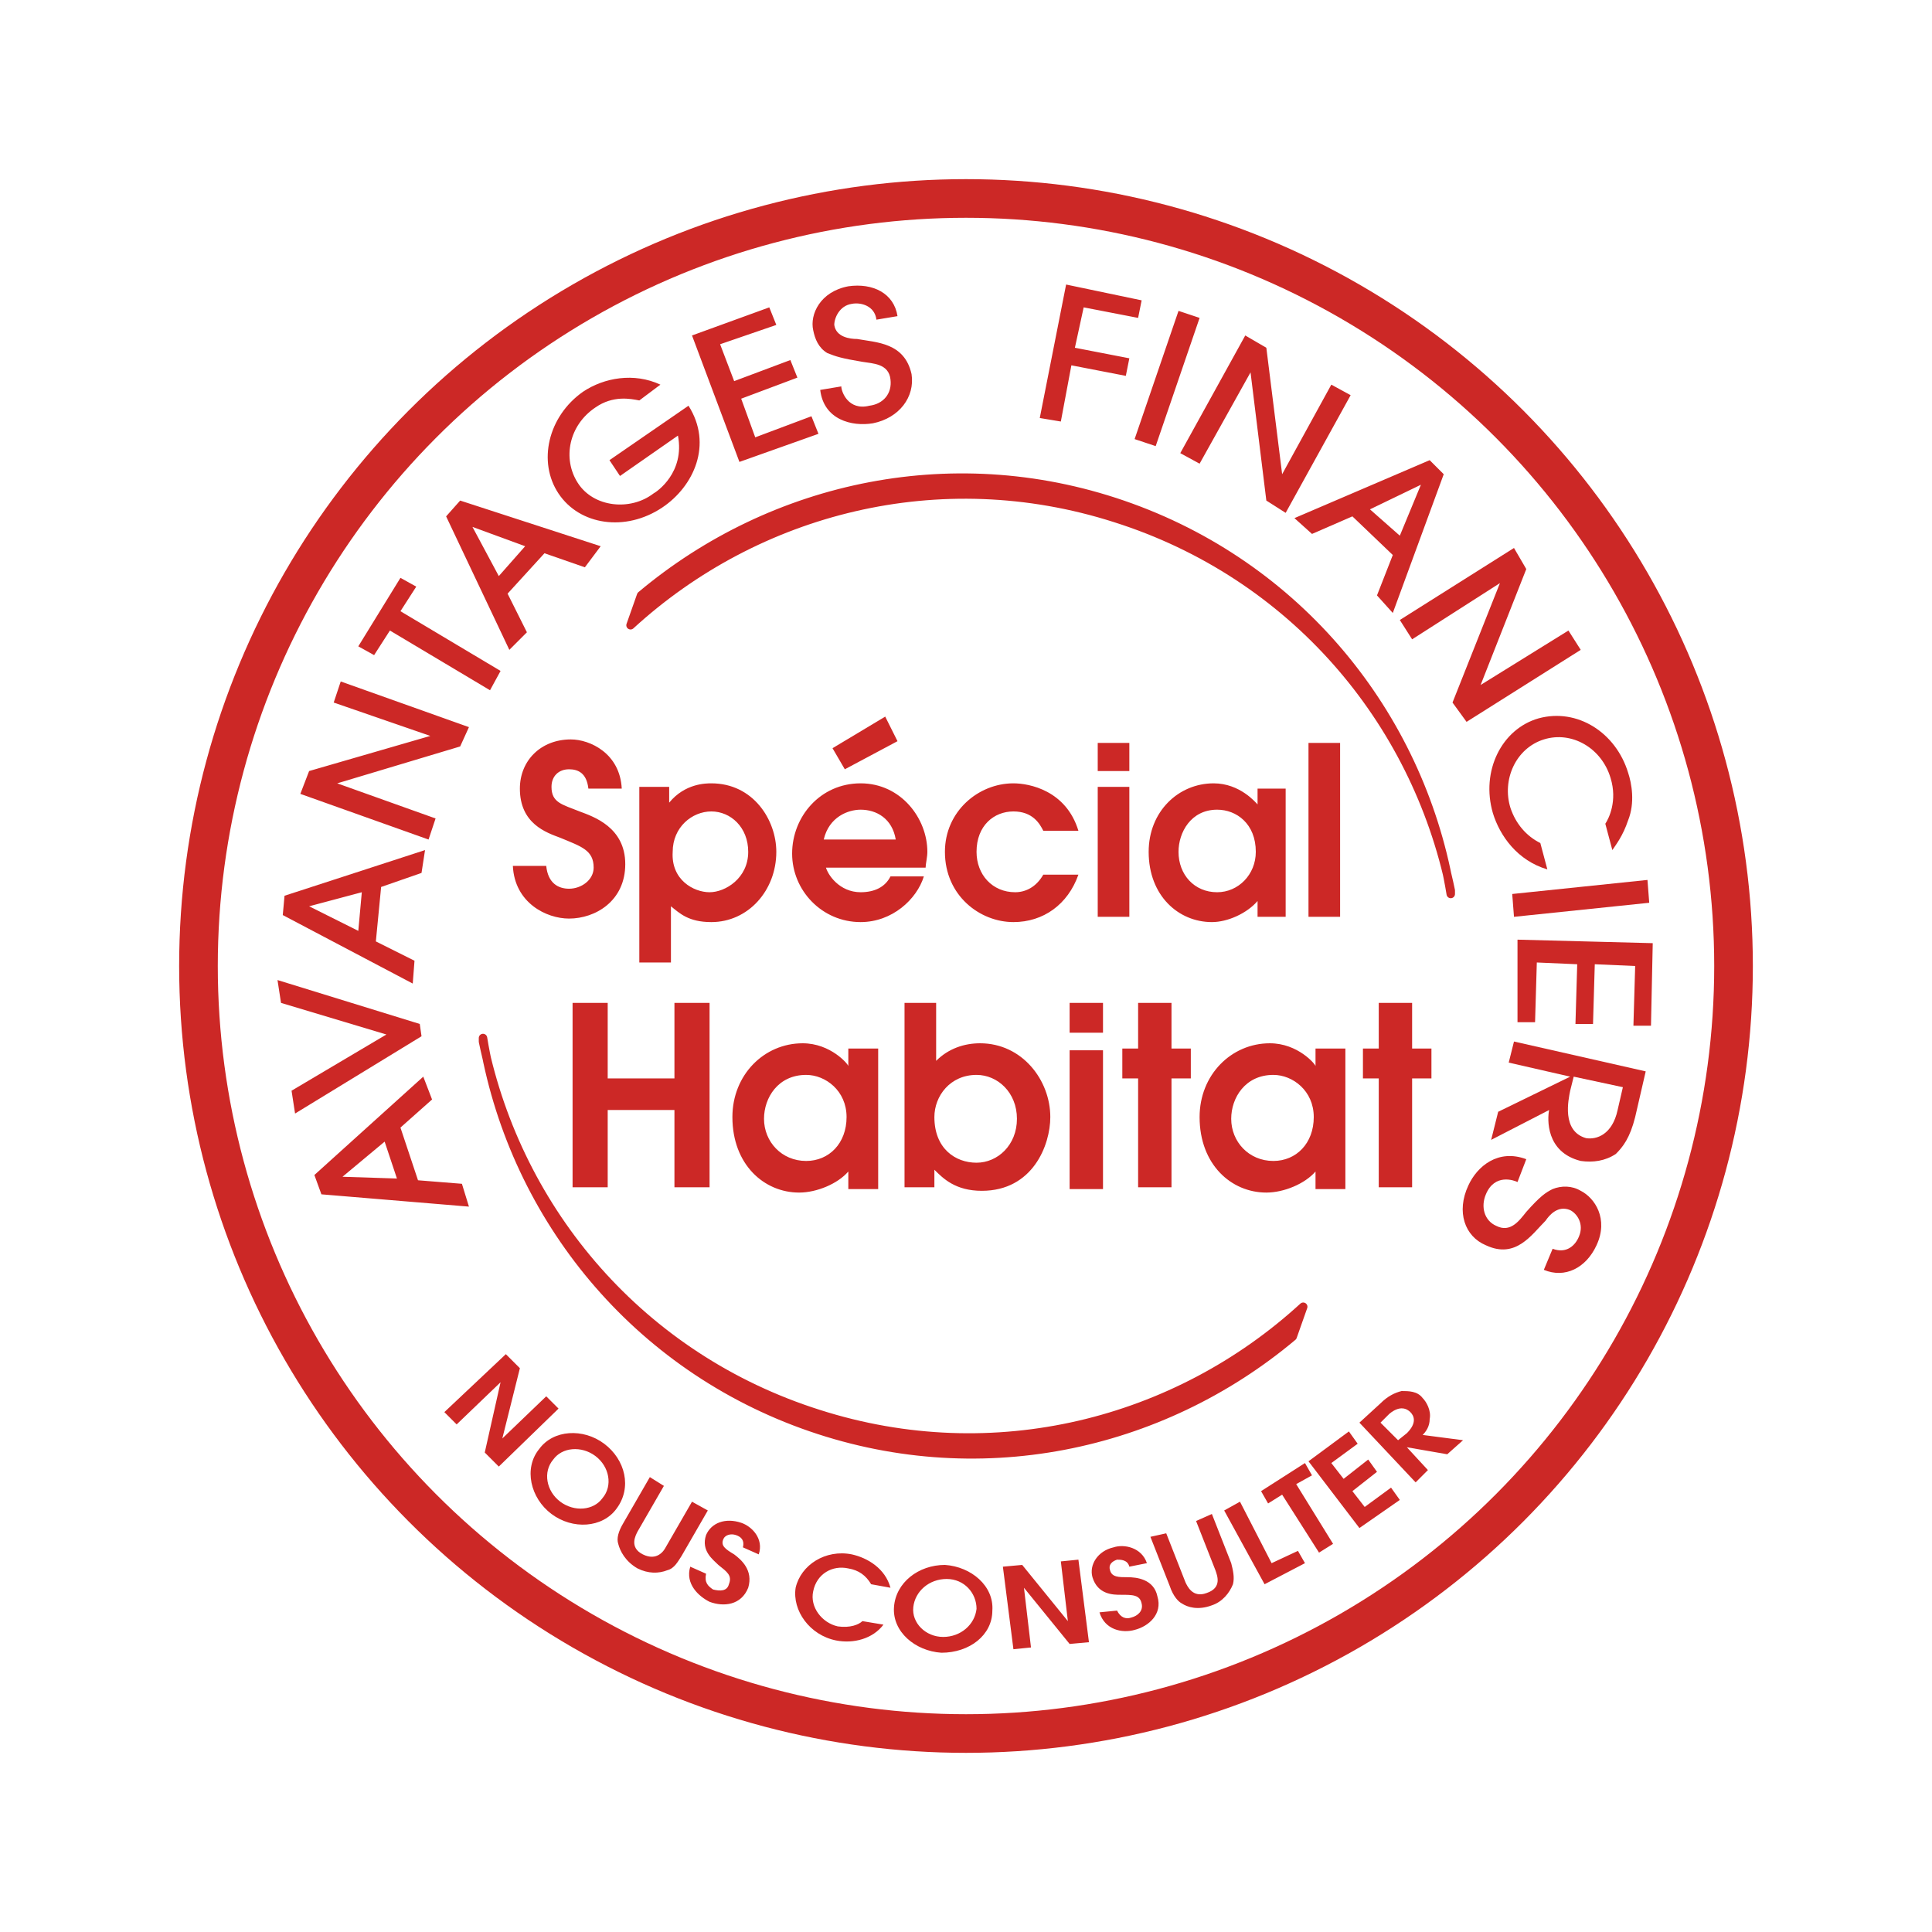
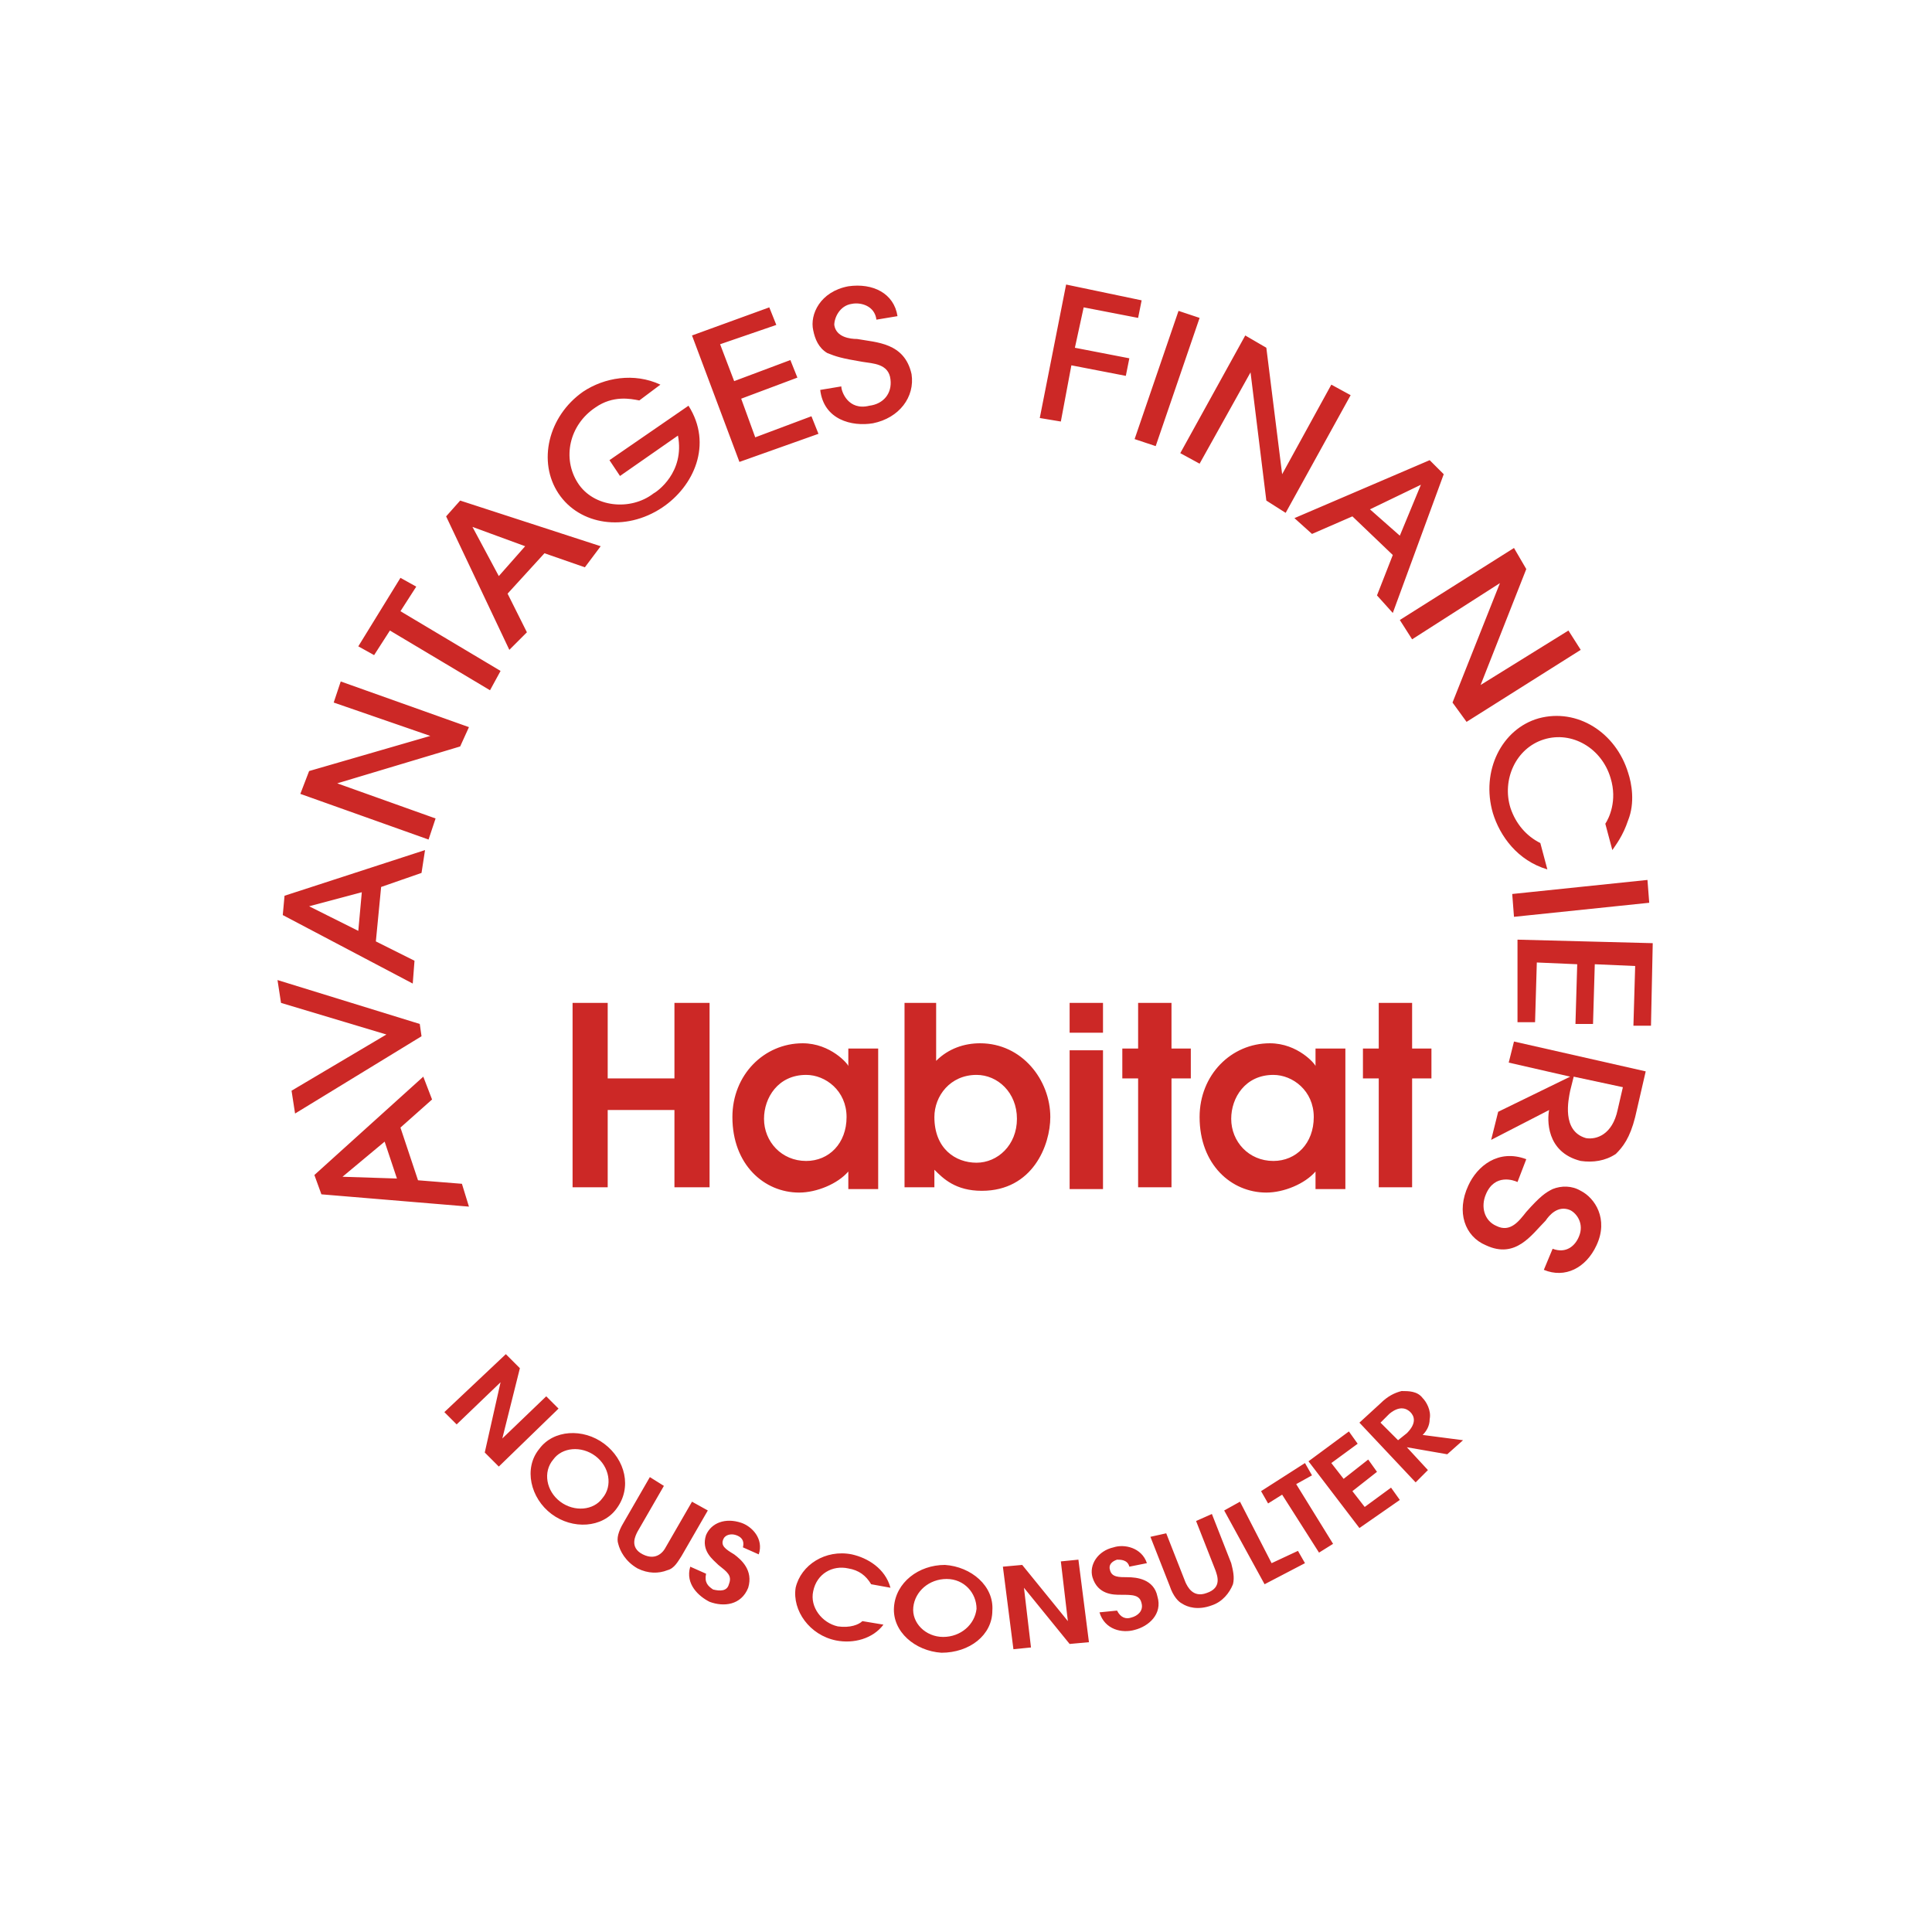
<svg xmlns="http://www.w3.org/2000/svg" xmlns:xlink="http://www.w3.org/1999/xlink" id="Calque_1" viewBox="0 0 110 110">
  <style>.st1,.st2{fill:#cc2826}.st2{stroke:#cc2826;stroke-width:.481;stroke-linecap:round;stroke-linejoin:round;stroke-miterlimit:10}</style>
  <defs>
    <path id="SVGID_1_" d="M26.9 32.1h52.5v52.5H26.9z" />
  </defs>
  <clipPath id="SVGID_2_">
    <use xlink:href="#SVGID_1_" overflow="visible" />
  </clipPath>
  <circle cx="55.1" cy="54.9" r="38.6" fill="none" />
  <path class="st1" d="M28.8 77.1l.8.8-1 4 2.5-2.4.7.7-3.4 3.3-.8-.8.9-4-2.5 2.4-.7-.7 3.5-3.3zM34.4 82.2c1.2.9 1.6 2.5.7 3.7-.8 1.1-2.5 1.2-3.7.3-1.2-.9-1.6-2.6-.7-3.7.8-1.1 2.5-1.2 3.7-.3zm-2.5 3.3c.8.6 1.9.5 2.4-.2.6-.7.4-1.8-.4-2.4-.8-.6-1.9-.5-2.4.2-.6.7-.4 1.8.4 2.4zM37.8 84.6l-1.5 2.6c-.1.2-.5.9.3 1.3s1.2-.2 1.3-.4l1.5-2.6.9.5-1.5 2.6c-.2.3-.4.7-.8.8-.5.2-1.1.2-1.7-.1-.7-.4-1-1-1.1-1.4-.1-.3 0-.7.3-1.2l1.5-2.6.8.5zM40.2 89.6c-.1.5.1.7.4.9.4.1.8.1.9-.3.2-.5-.1-.7-.6-1.1-.3-.3-1-.8-.7-1.7.3-.7 1.1-1 2-.7.6.2 1.3.9 1 1.8l-.9-.4c.1-.4-.1-.6-.4-.7-.3-.1-.6 0-.7.2-.2.4.1.6.6.9.4.3 1.1.9.8 1.9-.4 1-1.4 1.1-2.2.8-.6-.3-1.4-1-1.1-2l.9.4zM50.3 92.5c-.6.8-1.7 1.1-2.7.9-1.5-.3-2.5-1.7-2.3-3 .3-1.3 1.7-2.2 3.2-1.9.9.2 1.9.8 2.2 1.9l-1.1-.2c-.3-.5-.7-.8-1.3-.9-.9-.2-1.8.3-2 1.3-.2.9.5 1.8 1.4 2 .7.1 1.2-.1 1.4-.3l1.2.2zM53.8 89.1c1.5.1 2.8 1.2 2.7 2.6 0 1.4-1.3 2.4-2.9 2.4-1.5-.1-2.8-1.2-2.7-2.6.1-1.4 1.4-2.4 2.9-2.4zm-.1 4.1c1 0 1.8-.7 1.9-1.6 0-.9-.7-1.7-1.7-1.7s-1.8.7-1.9 1.6c-.1.9.7 1.7 1.7 1.7zM57.1 89.2l1.1-.1 2.6 3.2-.4-3.4 1-.1.6 4.7-1.1.1-2.6-3.2.4 3.4-1 .1-.6-4.7zM63.6 91.7c.2.4.5.5.8.4.4-.1.7-.4.6-.8-.1-.5-.5-.5-1.2-.5-.4 0-1.3 0-1.6-1-.2-.7.3-1.5 1.2-1.7.6-.2 1.6 0 1.9.9l-1 .2c-.1-.4-.5-.4-.7-.4-.3.1-.5.3-.4.6.1.4.5.4 1 .4s1.5.1 1.7 1.1c.3 1-.5 1.7-1.3 1.9-.7.2-1.7 0-2-1l1-.1zM66.4 87.3l1.1 2.8c.1.2.4.9 1.2.6.9-.3.6-1 .5-1.3l-1.1-2.8.9-.4 1.1 2.8c.1.4.2.8.1 1.2-.2.5-.6 1-1.2 1.2-.8.3-1.4.1-1.7-.1-.2-.1-.5-.4-.7-1l-1.1-2.8.9-.2zM69.7 86l.9-.5 1.8 3.5 1.5-.7.4.7-2.3 1.2-2.3-4.2zM73 85.1l-.8.5-.4-.7 2.5-1.6.4.7-.9.5 2.1 3.4-.8.5-2.1-3.3zM74.5 83.2l2.3-1.7.5.7-1.5 1.1.7.9 1.4-1.1.5.7-1.4 1.1.7.9 1.5-1.1.5.7-2.3 1.6-2.9-3.8zM77.4 81l1.2-1.1c.4-.4.8-.6 1.2-.7.4 0 .9 0 1.2.4.2.2.5.7.4 1.2 0 .4-.2.7-.4.9l2.3.3-.9.8-2.3-.4 1.2 1.3-.7.7-3.2-3.4zm2.2 1l.5-.4c.6-.6.4-1 .2-1.2-.2-.2-.6-.4-1.2.1l-.5.5 1 1z" />
  <g>
    <path class="st1" d="M24.6 62.6l-1.8 1.6 1 3 2.5.2.4 1.3-8.4-.7-.4-1.1 6.2-5.6.5 1.3zM21.9 65l-2.4 2 3.1.1-.7-2.1zM24 59l-7.2 4.4-.2-1.3 5.4-3.2-6-1.8-.2-1.3 8.1 2.5.1.7zM24 49.7l-2.3.8-.3 3.1 2.2 1.1-.1 1.3-7.4-3.9.1-1.1 8-2.6-.2 1.3zm-3.4 1.1l-3 .8 2.8 1.4.2-2.2zM26.2 42.5l-7 2.1 5.6 2-.4 1.2-7.3-2.6.5-1.3 6.9-2L19 40l.4-1.2 7.3 2.6-.5 1.1zM27.9 39.3l-5.7-3.4-.9 1.4-.9-.5 2.4-3.9.9.5-.9 1.4 5.7 3.4-.6 1.1zM33.3 32.3l-2.3-.8-2.1 2.3L30 36l-1 1-3.6-7.6.8-.9 8 2.6-.9 1.2zm-3.4-1.2l-3-1.1 1.5 2.8 1.5-1.7zM36.4 22.8c-.5-.1-1.5-.3-2.5.4-1.5 1-1.9 2.9-1 4.3.9 1.4 3 1.6 4.3.6.2-.1 1.8-1.2 1.4-3.3l-3.3 2.3-.6-.9 4.5-3.1c1.4 2.2.3 4.6-1.5 5.8-2.1 1.4-4.7 1-5.9-.8-1.2-1.8-.6-4.4 1.4-5.8 1.2-.8 2.9-1.1 4.4-.4l-1.2.9zM42.1 26.3l-2.7-7.2 4.4-1.6.4 1-3.2 1.1.8 2.1 3.2-1.2.4 1-3.2 1.2.8 2.2 3.2-1.2.4 1-4.5 1.6zM47.9 22c0 .3.4 1.4 1.6 1.1.8-.1 1.3-.7 1.2-1.5-.1-.9-1-.9-1.6-1-1.2-.2-1.5-.3-2-.5-.5-.3-.7-.8-.8-1.3-.2-.9.4-2.2 2-2.5 1.4-.2 2.6.4 2.8 1.7l-1.2.2c-.1-.8-.9-1-1.4-.9-.7.1-1 .8-1 1.2.1.7.9.8 1.3.8 1.1.2 2.7.2 3.1 2 .2 1.3-.7 2.5-2.2 2.8-1.2.2-2.8-.2-3-1.9l1.2-.2zM59.2 23.8l1.5-7.6 4.3.9-.2 1-3.1-.6-.5 2.3 3.1.6-.2 1-3.1-.6-.6 3.2-1.2-.2zM64.6 25l2.5-7.3 1.2.4-2.5 7.3-1.2-.4zM72.1 28.5l-.9-7.3-2.9 5.2-1.1-.6 3.7-6.7 1.2.7.9 7.2 2.8-5.1 1.1.6-3.7 6.7-1.1-.7zM78.4 33.9l.9-2.3-2.3-2.2-2.3 1-1-.9 7.7-3.3.8.8-2.9 7.9-.9-1zm1.3-3.4l1.2-2.9L78 29l1.7 1.5zM82.7 40l2.7-6.8-5 3.2-.7-1.1 6.5-4.1.7 1.2-2.6 6.6 5-3.1.7 1.1-6.5 4.1-.8-1.1zM91.4 46.9c.2-.3.7-1.3.3-2.6-.5-1.7-2.2-2.7-3.8-2.2-1.6.5-2.4 2.3-1.9 3.9.3.9.9 1.6 1.7 2l.4 1.5c-1.7-.5-2.7-1.9-3.1-3.2-.7-2.4.5-4.8 2.6-5.4 2.2-.6 4.4.8 5.1 3.1.2.6.4 1.7 0 2.7-.3.9-.7 1.4-.9 1.7l-.4-1.5zM86.1 50.9l7.7-.8.1 1.3-7.7.8-.1-1.3zM86.4 53.5l7.7.2-.1 4.7h-1l.1-3.4-2.3-.1-.1 3.4h-1l.1-3.4-2.3-.1-.1 3.4h-1v-4.7zM85.3 63.3l4.1-2-3.5-.8.3-1.2 7.5 1.7-.6 2.6c-.3 1.2-.7 1.7-1.1 2.1-.6.4-1.3.5-2 .4-2-.5-1.9-2.4-1.8-2.9l-3.3 1.7.4-1.6zm4.3-2l-.2.8c-.1.5-.5 2.3.9 2.7.6.1 1.5-.2 1.8-1.6l.3-1.3-2.8-.6zM86.4 67.3c-.2-.1-1.3-.5-1.8.7-.3.7-.1 1.5.6 1.8.8.4 1.3-.3 1.7-.8.8-.9 1.1-1.1 1.5-1.3.5-.2 1.1-.2 1.6.1.8.4 1.6 1.6.9 3.1-.6 1.3-1.8 1.9-3 1.4l.5-1.2c.8.3 1.3-.2 1.5-.7.3-.7-.1-1.3-.5-1.5-.7-.3-1.2.3-1.4.6-.8.8-1.7 2.2-3.4 1.4-1.2-.5-1.7-1.9-1-3.4.5-1.1 1.7-2.1 3.3-1.5l-.5 1.3z" />
  </g>
-   <path class="st2" d="M36.5 33.9c7.5-6.3 18-8.6 27.9-5 9.9 3.6 16.6 12.2 18.2 22v-.2c-2-9.7-9-18-19.1-21.2-10-3.2-20.4-.5-27.6 6.1l.6-1.7zM73.6 76.1c-7.5 6.3-18 8.6-27.9 5-9.9-3.6-16.6-12.2-18.2-22v.2c2 9.7 9 18 19.1 21.2 10 3.2 20.4.5 27.6-6.1l-.6 1.7z" />
  <g>
-     <path class="st1" d="M31.1 49.3c.1 1 .7 1.3 1.3 1.3.7 0 1.4-.5 1.4-1.2 0-1-.7-1.2-1.9-1.7-.8-.3-2.3-.8-2.3-2.8 0-1.6 1.2-2.8 2.9-2.8 1.1 0 2.8.8 2.9 2.8h-1.9c-.1-.9-.6-1.1-1.1-1.1-.6 0-1 .4-1 1 0 .9.6 1 1.6 1.4.8.3 2.6.9 2.6 3s-1.7 3.1-3.2 3.1c-1.3 0-3.1-.9-3.2-3h1.9zM36.5 44.8h1.6v.9c.9-1.1 2.1-1.1 2.4-1.1 2.4 0 3.7 2.1 3.7 3.9 0 2.2-1.6 4-3.7 4-1.3 0-1.8-.5-2.3-.9v3.2h-1.8v-10zm3.9 6c.9 0 2.2-.8 2.2-2.3 0-1.4-1-2.3-2.1-2.3s-2.2.9-2.2 2.3c-.1 1.6 1.2 2.3 2.1 2.3zM47 49.3c.1.5.8 1.5 2 1.5.8 0 1.4-.3 1.7-.9h1.9c-.4 1.3-1.8 2.6-3.6 2.6-2.2 0-3.9-1.8-3.9-3.9 0-2.1 1.6-4 3.9-4s3.8 2 3.8 3.9c0 .3-.1.7-.1.9H47zm4-1.5c-.2-1.2-1.1-1.7-2-1.7-.7 0-1.8.4-2.1 1.7H51zm-3.6-5.2l3-1.8.7 1.4-3 1.6-.7-1.2zM61.4 49.8c-.6 1.7-2 2.7-3.7 2.7-1.9 0-3.9-1.5-3.9-4 0-2.3 1.9-3.9 3.9-3.9.9 0 3 .4 3.7 2.7h-2c-.2-.4-.6-1.1-1.7-1.1s-2.1.8-2.1 2.3c0 1.3.9 2.3 2.2 2.3.6 0 1.2-.3 1.6-1h2zM62.5 42.3h1.8v1.6h-1.8v-1.6zm0 2.5h1.8v7.4h-1.8v-7.4zM73.2 52.2h-1.6v-.9c-.6.7-1.7 1.2-2.6 1.2-1.9 0-3.6-1.5-3.6-4 0-2.3 1.7-3.9 3.7-3.9 1.5 0 2.4 1.1 2.5 1.2v-.9h1.6v7.3zm-3.9-6.1c-1.5 0-2.2 1.3-2.2 2.4 0 1.3.9 2.3 2.2 2.3 1.2 0 2.2-1 2.2-2.3 0-1.6-1.1-2.4-2.2-2.4zM74.5 42.3h1.8v9.9h-1.8v-9.9z" />
-   </g>
+     </g>
  <g>
    <path class="st1" d="M32.6 57.1h2v4.3h3.8v-4.3h2v10.5h-2v-4.4h-3.8v4.4h-2V57.1zM50 67.7h-1.7v-1c-.6.7-1.8 1.2-2.8 1.2-2 0-3.8-1.6-3.8-4.3 0-2.4 1.8-4.2 4-4.2 1.6 0 2.6 1.2 2.6 1.3v-1H50v8zm-4.1-6.5c-1.6 0-2.4 1.3-2.4 2.5 0 1.3 1 2.4 2.4 2.4 1.3 0 2.3-1 2.3-2.5s-1.2-2.4-2.3-2.4zM51.4 57.1h1.9v3.3c.7-.7 1.6-1 2.5-1 2.4 0 4 2.1 4 4.2 0 1.6-1 4.2-3.9 4.2-1.5 0-2.2-.7-2.7-1.2v1h-1.7V57.1zm4.2 9.1c1.2 0 2.3-1 2.3-2.5s-1.1-2.5-2.3-2.5c-1.5 0-2.4 1.2-2.4 2.4 0 1.8 1.2 2.6 2.4 2.6zM60.9 57.1h1.9v1.7h-1.9v-1.7zm0 2.7h1.9v7.9h-1.9v-7.9zM64.8 61.4h-.9v-1.7h.9v-2.6h1.9v2.6h1.1v1.7h-1.1v6.2h-1.9v-6.2zM76.6 67.7h-1.7v-1c-.6.7-1.8 1.2-2.8 1.2-2 0-3.8-1.6-3.8-4.3 0-2.4 1.8-4.2 4-4.2 1.6 0 2.6 1.2 2.6 1.3v-1h1.7v8zm-4.1-6.5c-1.6 0-2.4 1.3-2.4 2.5 0 1.3 1 2.4 2.4 2.4 1.3 0 2.3-1 2.3-2.5s-1.2-2.4-2.3-2.4zM78.5 61.4h-.9v-1.7h.9v-2.6h1.9v2.6h1.1v1.7h-1.1v6.2h-1.9v-6.2z" />
  </g>
-   <circle cx="55" cy="55" r="43.7" fill="none" stroke="#cc2826" stroke-width="2.2" stroke-miterlimit="10" />
</svg>